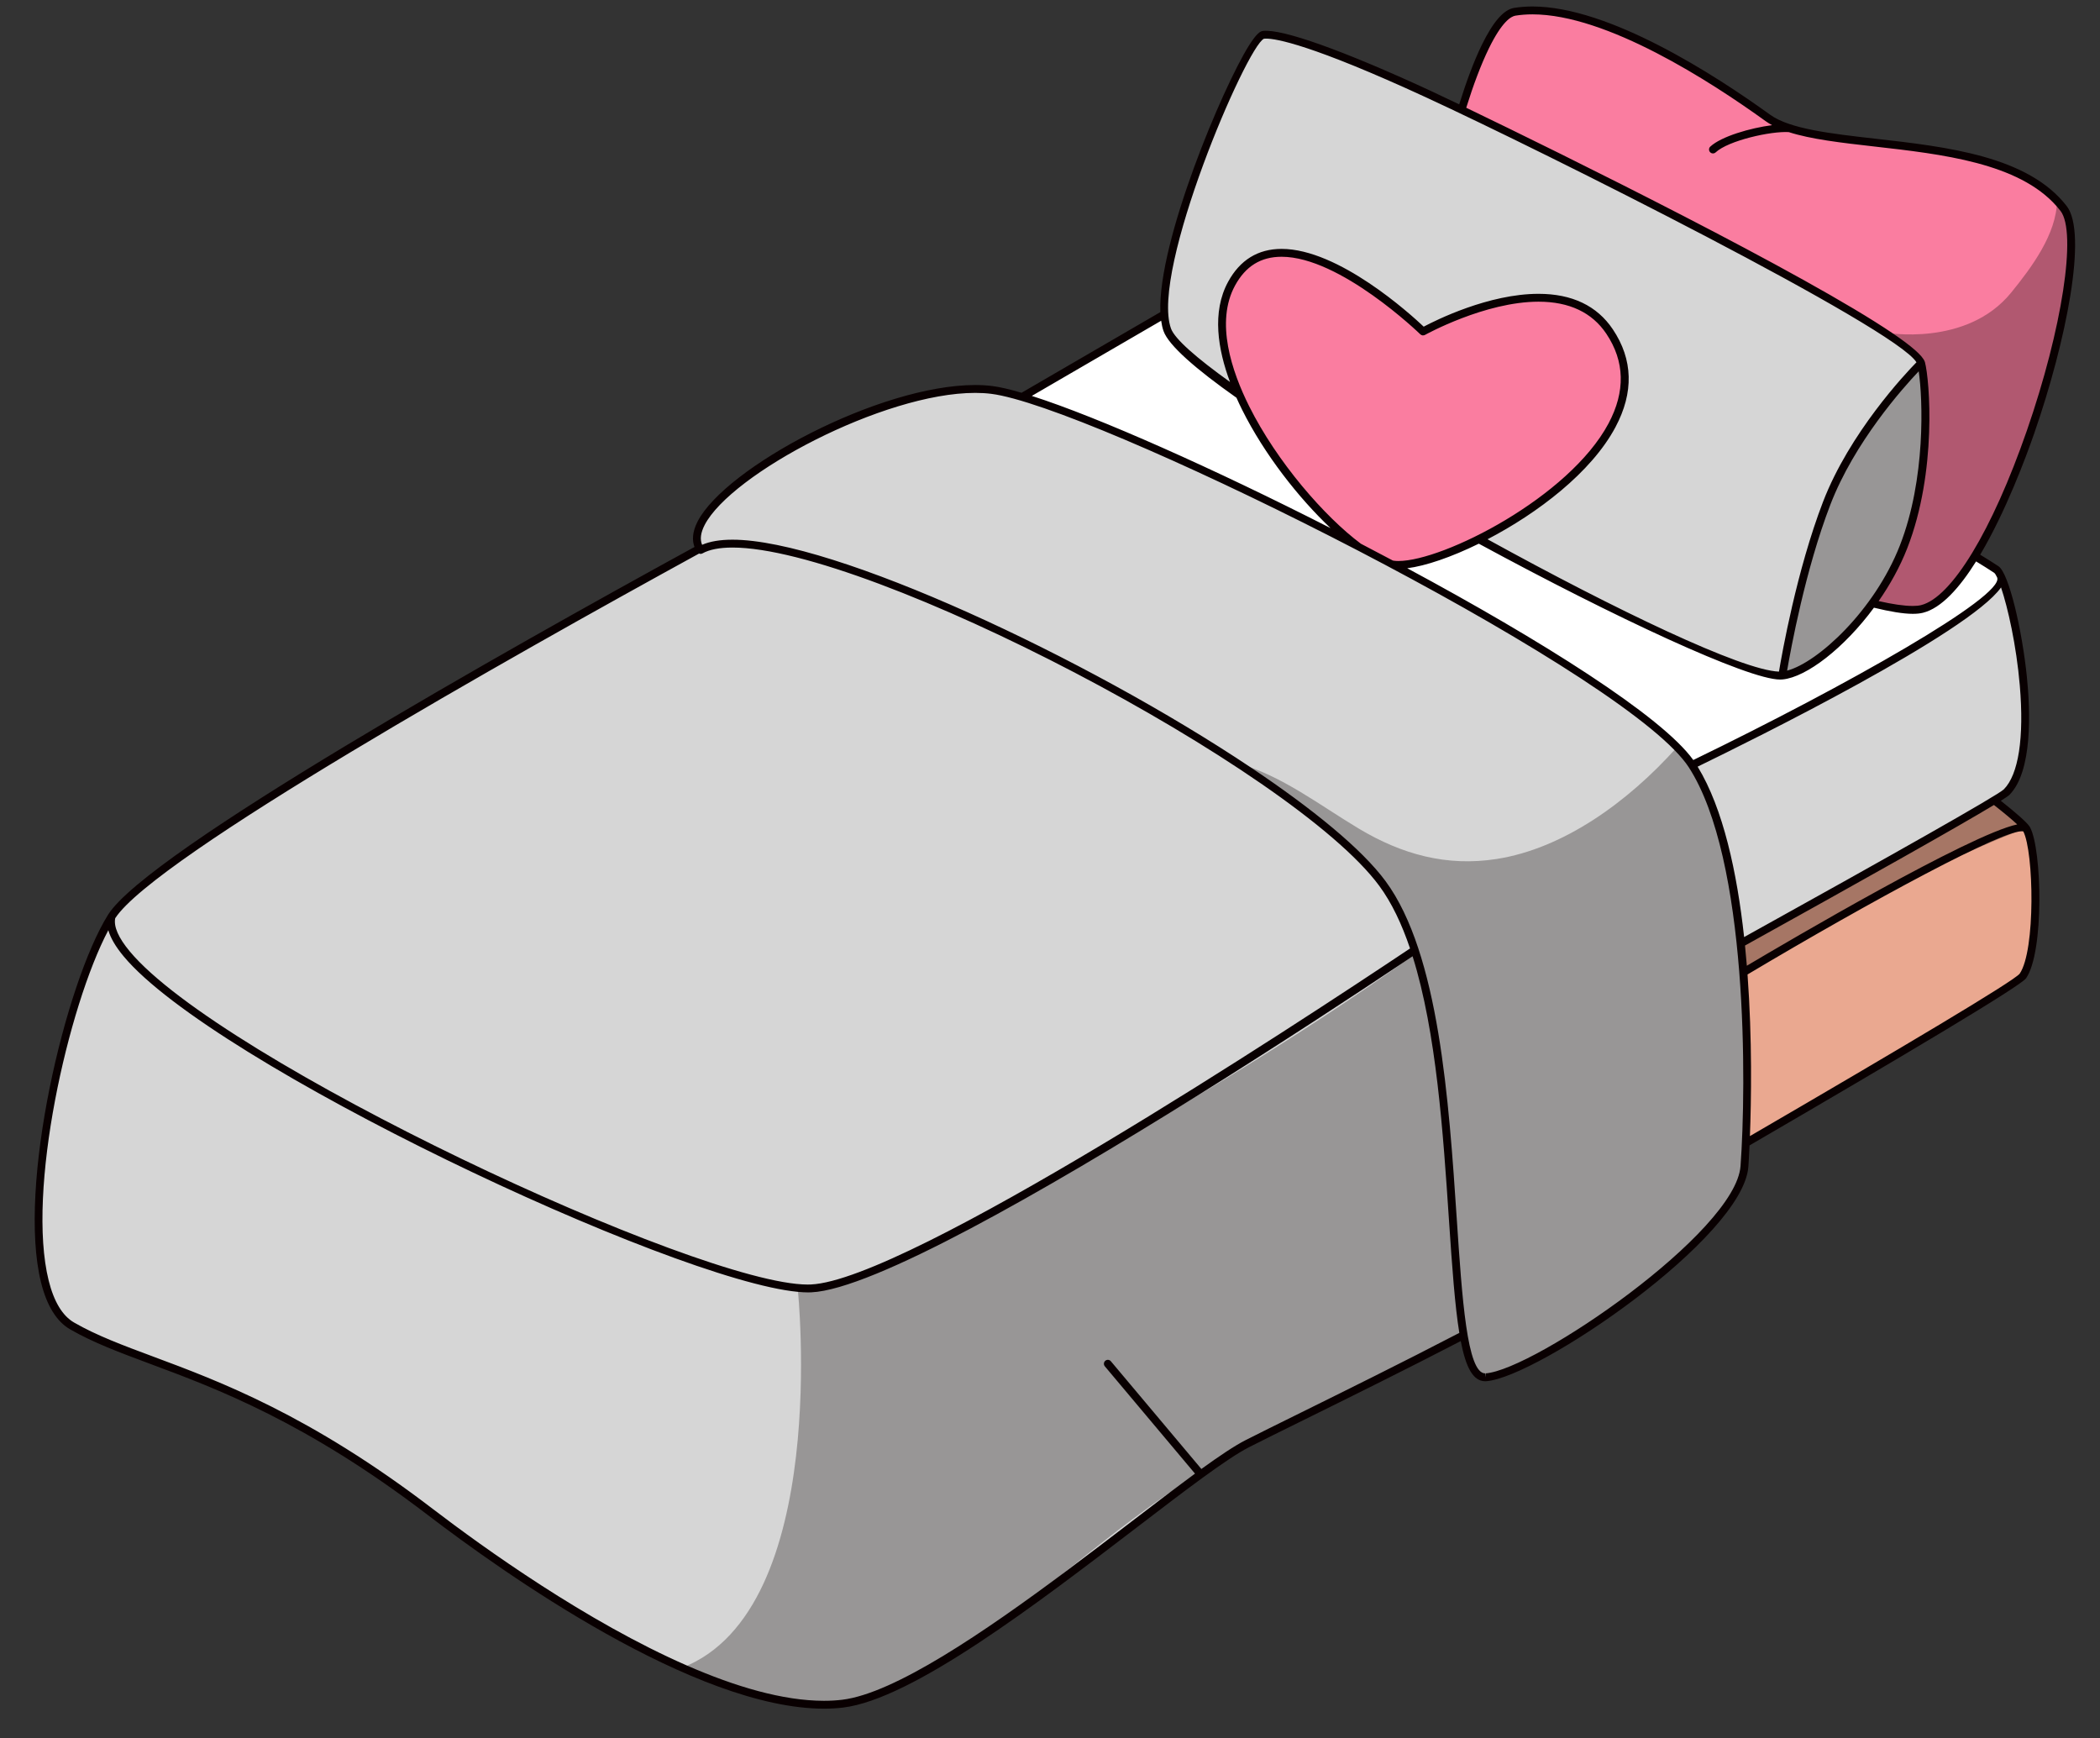
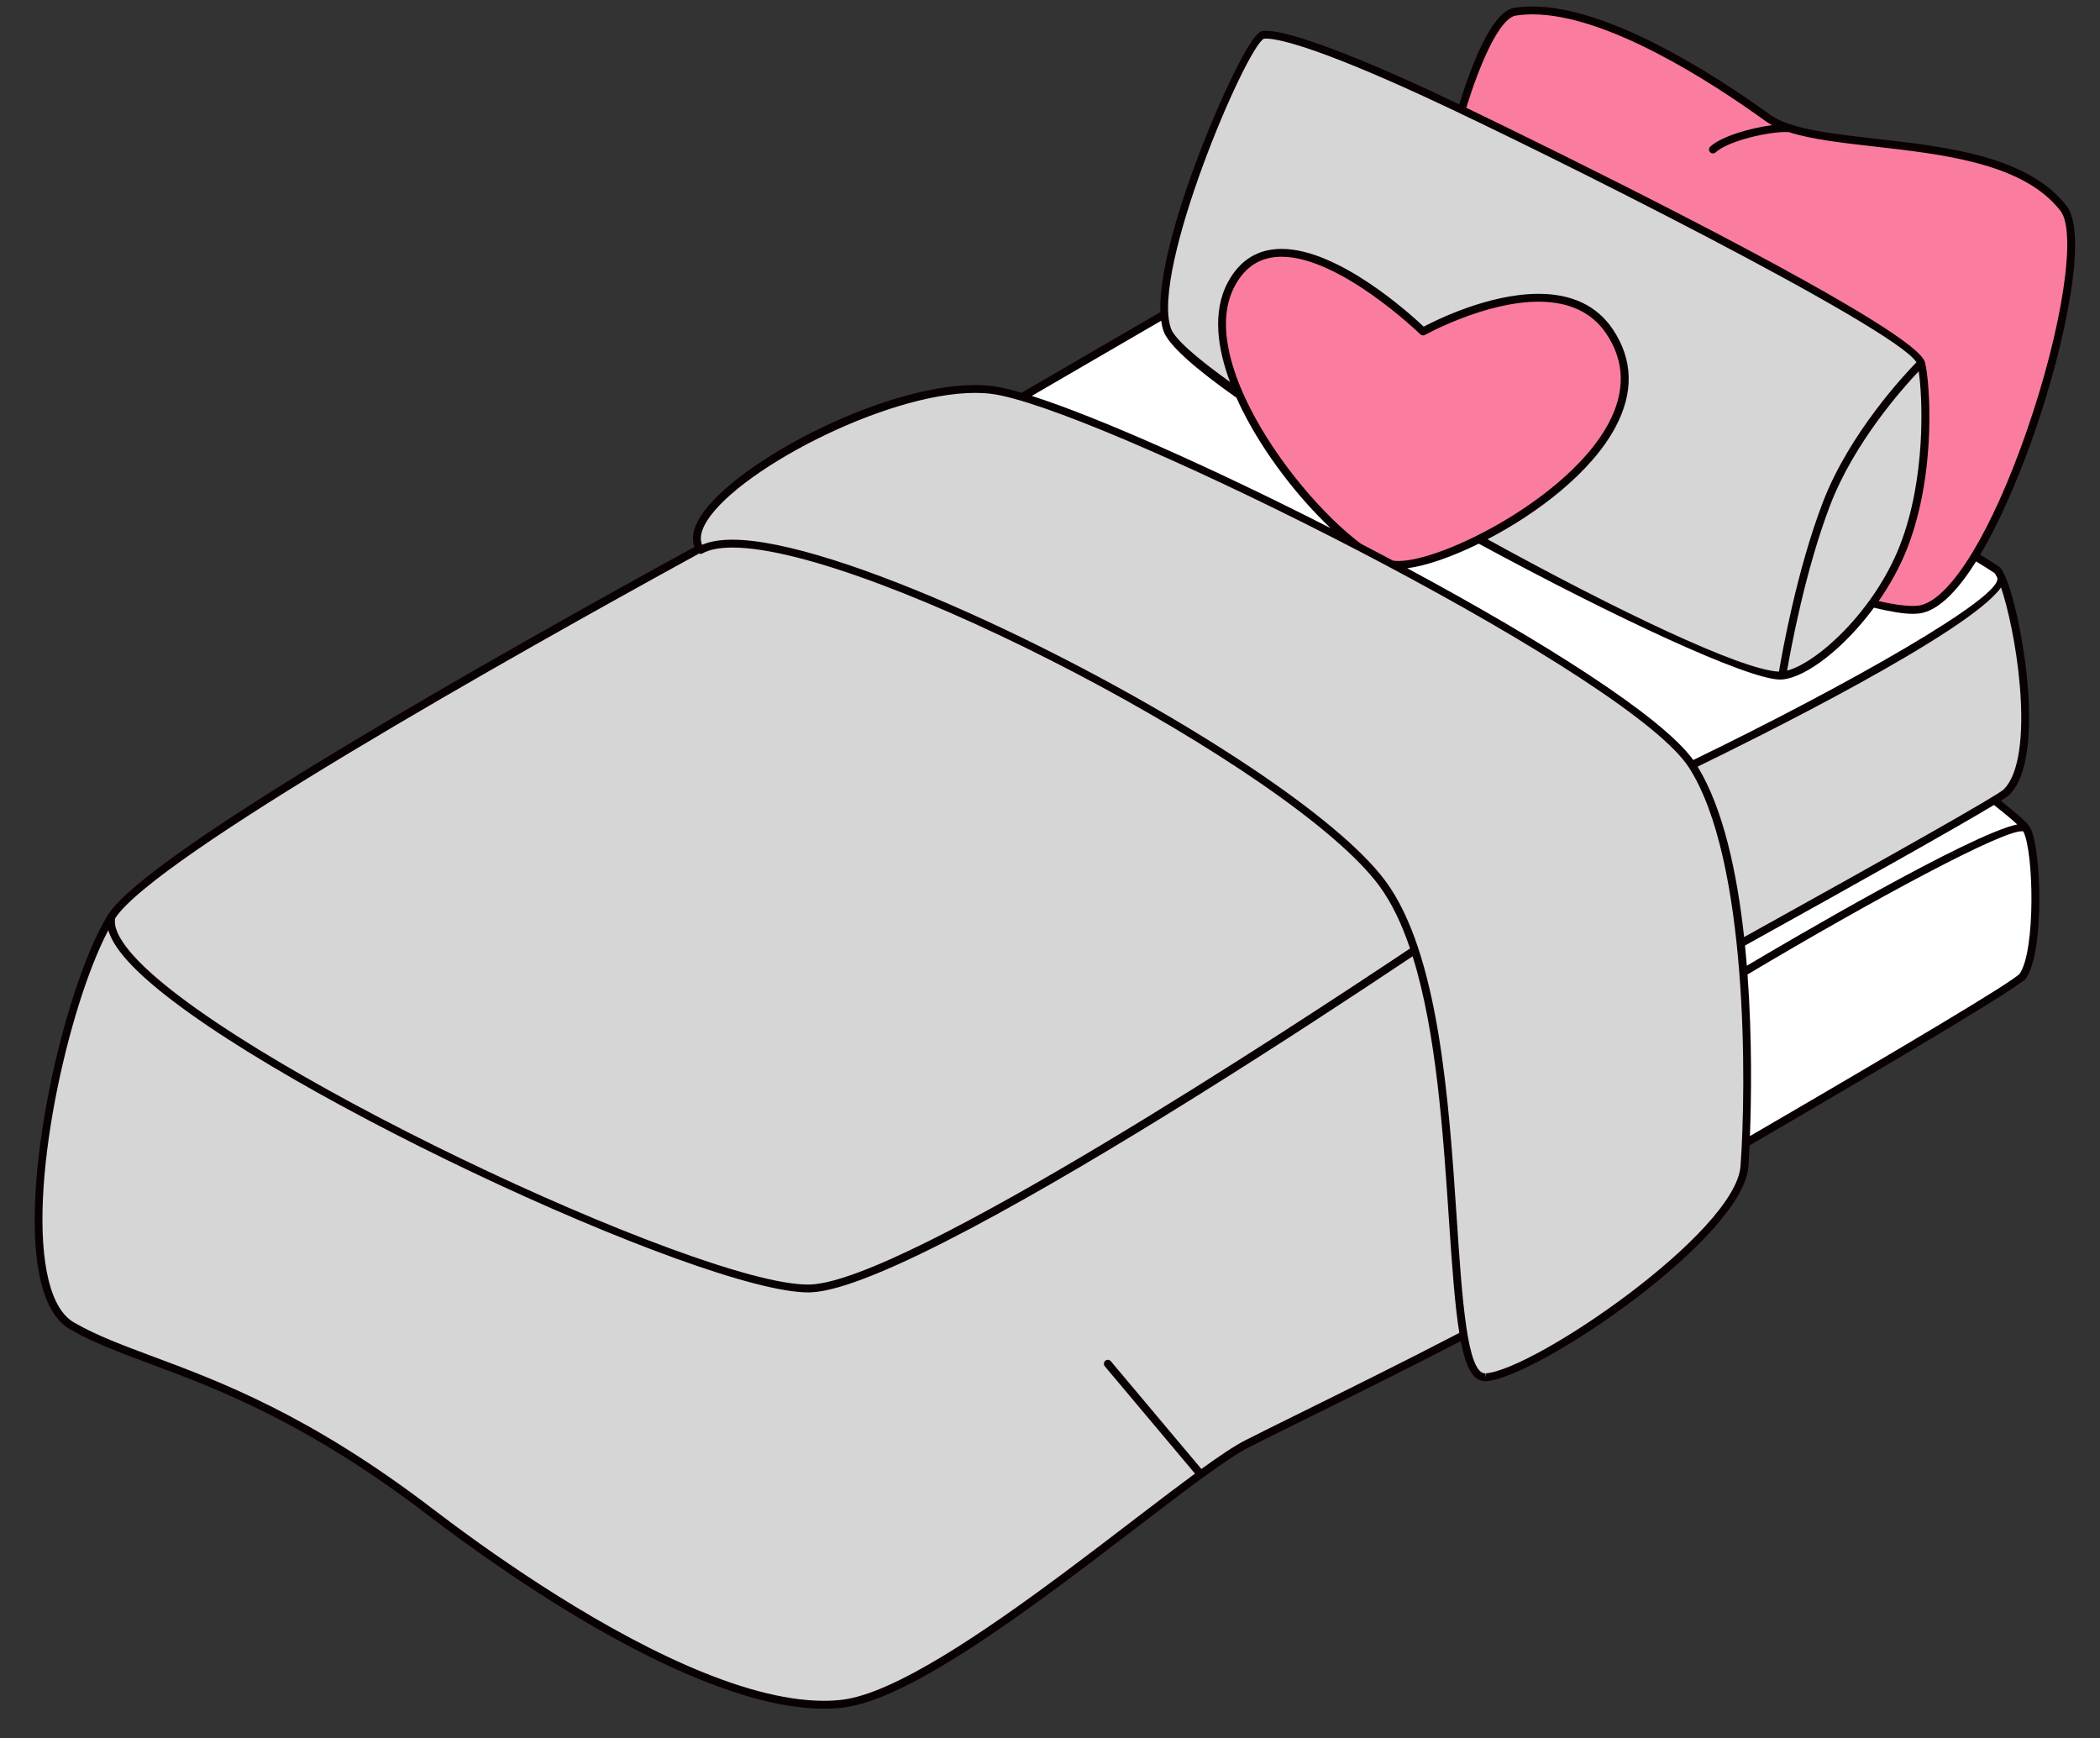
<svg xmlns="http://www.w3.org/2000/svg" height="425.9" preserveAspectRatio="xMidYMid meet" version="1.0" viewBox="-8.5 -3.2 514.6 425.9" width="514.6" zoomAndPan="magnify">
  <rect x="-8.5" y="-3.2" width="514.6" height="425.9" fill="#333333" stroke="none" />
  <g id="change1_1">
    <path d="M480.172,192.917c-8.238,5.022-32.091,18.414-62.105,35.06c0-0.001,0-0.001,0-0.002 c33.868-18.785,59.9-33.429,64.492-36.573c0.001,0,0.001-0.001,0.002-0.001c0.151-0.104,0.274-0.192,0.379-0.271 c0.013-0.01,0.027-0.02,0.04-0.03c0.101-0.077,0.18-0.143,0.23-0.193c0.778-0.778,1.441-1.753,2-2.891 c0.037-0.075,0.071-0.155,0.107-0.232c0.073-0.155,0.147-0.31,0.217-0.471c5.405-12.545-0.253-42.063-3.767-49.389 c0,0,0,0.001,0,0.001c-0.391-0.816-0.757-1.36-1.077-1.571c-1.588-1.048-3.362-2.157-5.278-3.312 c15.118-24.683,28.687-76.213,21.778-85.148c-15.282-19.765-59.759-13.016-72.446-22.175C407.608,13.348,380.527-3.205,362.69-0.313 c-4.192,0.68-8.977,10.714-13.028,24.012c-3.262-1.559-6.044-2.869-8.21-3.869C318.008,9.008,305.239,4.896,301.127,5.329 c-3.822,0.402-25.588,49.41-24.297,68.489l-34.856,20.256c-3.016-0.892-5.545-1.487-7.474-1.728 c-25.486-3.186-78.871,26.718-71.536,38.9c-46.364,25.391-134.719,75.1-144.153,90.194C5.955,242.008-8.498,311.51,9.17,321.711 c17.668,10.201,44.026,12.132,87.734,45.556c34.534,26.409,75.9,50.033,101.074,47.002c25.174-3.031,82.774-55.346,99.15-63.699 c9.107-4.645,32.335-15.831,53.043-26.616c1.151,6.597,2.791,10.529,5.454,10.336c12.569-0.907,62.125-34.974,63.348-51.686 c0.115-1.567,0.23-3.495,0.333-5.722c38.401-22.324,66.634-39.11,67.887-40.918c4.05-5.847,3.794-30.671,0.92-35.986 C487.564,198.964,484.742,196.495,480.172,192.917z" fill="#FFF" />
  </g>
  <g id="change2_1">
    <path d="M481.765,137.925c-0.391-0.816-0.757-1.36-1.077-1.571C481.4,136.76,481.732,137.295,481.765,137.925z M277.536,77.618c1.134,3.174,7.737,8.809,17.591,15.711c-4.312-9.87-5.842-19.644-1.844-26.995 c12.126-22.295,46.934,11.697,46.934,11.697s33.212-18.599,45.699,0c13.202,19.664-11.473,40.617-32.029,50.844 c33.505,18.371,66.929,34.178,74.365,33.456c5.333-0.518,14.658-7.498,22.033-17.657c3.022-4.163,5.719-8.856,7.676-13.863 c7.224-18.481,5.43-40.816,4.31-45.021c-1.964-7.373-80.571-46.78-112.609-62.091c-3.262-1.559-6.044-2.869-8.21-3.869 C318.008,9.008,305.239,4.896,301.127,5.329c-3.822,0.402-25.588,49.41-24.297,68.489C276.928,75.267,277.154,76.549,277.536,77.618 z M418.067,227.977c0-0.001,0-0.001,0-0.002c33.868-18.785,59.9-33.429,64.492-36.573c0.001,0,0.001-0.001,0.002-0.001 c0.151-0.104,0.274-0.192,0.379-0.271c0.013-0.01,0.027-0.02,0.04-0.03c0.101-0.077,0.18-0.143,0.23-0.193 c0.778-0.778,1.441-1.753,2-2.891c0.037-0.075,0.071-0.155,0.107-0.232c0.073-0.155,0.147-0.31,0.217-0.471 c5.405-12.545-0.253-42.063-3.767-49.389c0,0,0,0.001,0,0.001c0.219,4.303-13.741,13.105-19.494,16.474 c-6.282,3.679-40.636,21.874-56.053,30.021c-0.034-0.052-0.066-0.108-0.1-0.16c-7.123-10.981-38.777-30.731-73.319-49.128 c-2.89-1.539-5.797-3.07-8.715-4.584c-32.07-16.645-65.043-31.424-82.11-36.474c-3.016-0.892-5.545-1.487-7.474-1.728 c-25.486-3.186-78.871,26.718-71.536,38.9c-46.364,25.391-134.719,75.1-144.153,90.194C5.955,242.008-8.498,311.51,9.17,321.711 c17.668,10.201,44.026,12.132,87.734,45.556c34.534,26.409,75.9,50.033,101.074,47.002c25.174-3.031,82.774-55.346,99.15-63.699 c9.107-4.645,32.335-15.831,53.043-26.616c1.151,6.597,2.791,10.529,5.454,10.336c12.569-0.907,62.125-34.974,63.348-51.686 c0.115-1.567,0.23-3.495,0.333-5.722C419.828,265.588,420.019,246.596,418.067,227.977z" fill="#D6D6D6" />
  </g>
  <g id="change3_1">
    <path d="M349.662,23.699c4.051-13.298,8.836-23.332,13.028-24.012c17.837-2.892,44.918,13.661,62.052,26.033 c12.687,9.159,57.164,2.41,72.446,22.175c6.909,8.935-6.66,60.465-21.778,85.148c-4.33,7.07-8.787,11.942-12.927,12.974 c-2.326,0.58-6.604,0.038-12.198-1.343c3.022-4.163,5.719-8.856,7.676-13.863c7.224-18.481,5.43-40.816,4.31-45.021 C460.307,78.417,381.7,39.01,349.662,23.699z M353.887,128.875c20.556-10.227,45.231-31.181,32.029-50.844 c-12.487-18.599-45.699,0-45.699,0s-34.808-33.992-46.934-11.697c-3.998,7.351-2.468,17.125,1.844,26.995 c6.474,14.819,19.219,29.849,28.957,37.22c2.918,1.514,5.825,3.045,8.715,4.584c0.029,0.005,0.06,0.013,0.089,0.017 C336.826,135.733,344.969,133.312,353.887,128.875z" fill="#FA7DA0" />
  </g>
  <g id="change4_1">
-     <path d="M488.113,199.978c2.874,5.315,3.13,30.139-0.92,35.986c-1.252,1.808-29.486,18.594-67.887,40.918 c0.522-11.293,0.712-30.286-1.239-48.905c30.014-16.646,53.867-30.039,62.105-35.06 C484.742,196.495,487.564,198.964,488.113,199.978z" fill="#EAA890" />
-   </g>
+     </g>
  <g id="change5_1">
-     <path d="M497.19,47.894c-0.51-0.66-1.06-1.28-1.63-1.88 c-0.09,8.06-6.17,16.27-11.23,22.49c-10.96,13.47-30.96,9.79-30.96,9.79c5.248,3.429,8.517,6.068,8.899,7.498 c-1.126,0.982-10.563,11.209-19.026,26.099c-8.827,15.53-15.401,50.48-14.991,50.44c5.524-0.537,15.332-8.008,22.818-18.763 c0.03,0.448,0.06,0.887,0.1,1.316c5.16,1.22,9.11,1.68,11.31,1.13C481.08,141.384,506.08,59.394,497.19,47.894z M457.93,130.887 c0.01-0.025,0.021-0.05,0.031-0.075c0,0,0,0.001,0,0.001C457.95,130.838,457.939,130.863,457.93,130.887z M452.064,142.1 c0.005-0.007,0.009-0.014,0.014-0.021C452.073,142.086,452.068,142.093,452.064,142.1z M452.932,140.743 c0.059-0.095,0.118-0.189,0.177-0.284C453.051,140.555,452.991,140.649,452.932,140.743z M453.78,139.346 c0.095-0.161,0.191-0.322,0.285-0.485C453.971,139.023,453.875,139.184,453.78,139.346z M454.598,137.916 c0.12-0.217,0.242-0.433,0.36-0.652C454.84,137.483,454.718,137.699,454.598,137.916z M455.391,136.44 c0.134-0.257,0.269-0.513,0.399-0.772C455.66,135.928,455.525,136.183,455.391,136.44z M456.158,134.914 c0.138-0.284,0.278-0.567,0.411-0.853C456.436,134.347,456.296,134.63,456.158,134.914z M456.908,133.305 c0.129-0.287,0.26-0.573,0.385-0.863C457.168,132.732,457.036,133.018,456.908,133.305z M458.573,129.172 c6.024-16.898,4.753-37.378,3.702-43.358C463.362,89.936,465.064,111.061,458.573,129.172z M406.118,184.262 c15.426,23.782,14.077,81.63,12.856,98.342c-1.223,16.712-50.778,50.778-63.348,51.686c-2.703,0.195-4.351-3.851-5.505-10.622 c-20.794,10.675-44.098,21.839-52.994,26.903c-28.844,16.418-45.082,33.037-64.951,47.065 c-18.764,13.248-36.882,25.031-73.464,7.806c36.583-14.271,28.267-92.911,28.267-92.911s6.5,0,14.825-2.913 c5.151-1.802,76.178-35.899,136.631-79.141c-2.123-6.686-4.781-12.572-8.163-17.164c-6.094-8.276-19.172-18.771-35.508-29.498 c10.875,3.035,20.174,10.332,29.785,16.074c10.528,6.29,21.486,9.306,33.711,7.394c16.328-2.553,32.123-13.892,44.195-27.401 C404.007,181.458,405.252,182.928,406.118,184.262z M418.759,235.748c-0.193-2.584-0.42-5.18-0.691-7.771 c30.014-16.646,53.867-30.039,62.105-35.06c4.57,3.578,5.991,4.262,7.941,7.061C484.726,199.777,427.743,226.41,418.759,235.748z" fill="#090001" opacity=".3" />
-   </g>
+     </g>
  <g id="change5_2">
    <path d="M488.973,199.544c-0.002-0.005-0.007-0.01-0.009-0.015c-0.001-0.003-0.003-0.006-0.004-0.008 c-0.018-0.034-0.047-0.074-0.07-0.111c-0.02-0.031-0.034-0.061-0.059-0.093c-0.733-1.071-3.195-3.245-7.036-6.293 c1.154-0.722,1.871-1.21,2.094-1.433c5.71-5.71,5.146-20.538,4.3-28.869c-1.158-11.42-4.386-25.467-6.971-27.173 c-1.363-0.899-2.868-1.845-4.477-2.825c6.283-10.576,11.261-24.024,13.236-29.714c7.86-22.64,13.122-49.043,7.973-55.704 c-9.487-12.271-29.364-14.527-46.9-16.517c-10.765-1.222-20.932-2.377-25.745-5.851C411.575,15.023,385.743-1.61,367.028-1.61 c-1.567,0-3.078,0.117-4.492,0.346c-2.554,0.414-5.147,3.386-7.927,9.084c-1.869,3.831-3.756,8.855-5.534,14.557 c-3.387-1.625-5.886-2.807-7.22-3.423C320.417,9.058,305.769,3.878,301.026,4.37c-0.677,0.071-1.567,0.556-3.477,3.592 c-6.409,10.192-22.378,48.075-21.703,65.314l-34.019,19.769c-2.898-0.851-5.338-1.422-7.206-1.655 c-1.293-0.162-2.689-0.244-4.147-0.244c-23.527,0-61.192,20.215-68.01,33.405c-1.419,2.744-1.332,4.814-0.778,6.28 c-46.662,25.546-133.911,74.674-143.651,90.04c-0.001,0.002-0.002,0.003-0.004,0.005c-0.011,0.017-0.026,0.036-0.037,0.053 C7.533,237.668-4.307,287.531,1.558,311.061c1.424,5.712,3.822,9.577,7.13,11.486c5.634,3.252,12.148,5.677,19.691,8.486 c16.082,5.987,38.109,14.188,67.94,37c18.661,14.271,65.478,47.461,97.091,47.463c1.619,0,3.195-0.09,4.682-0.27 c16.962-2.042,47.414-25.344,71.881-44.069c11.891-9.098,22.159-16.956,27.593-19.728c3.086-1.575,7.797-3.901,13.482-6.708 c10.964-5.415,25.154-12.424,38.408-19.304c1.256,6.512,3.035,9.843,5.983,9.844c0.023,0,0.232-0.007,0.257-0.009 c12.616-0.911,62.965-35.149,64.239-52.577c0.008-0.113,0.14-2.002,0.284-5.202c38.334-22.303,66.446-39.053,67.766-40.959 c4.47-6.452,3.889-31.51,0.991-36.959C488.974,199.551,488.975,199.547,488.973,199.544z M480.156,137.158 c0.206,0.145,0.462,0.549,0.752,1.165c0.004,0.016,0.001,0.032,0.006,0.048c1.56,4.613-36.516,26.257-74.48,44.665 c-7.732-10.782-37.307-29.356-70.09-46.992c4.485-0.563,10.793-2.711,17.536-6.019c33.074,17.945,65.921,33.292,73.843,33.294 c0,0,0.001,0,0.002,0c0.187,0,0.357-0.011,0.523-0.024c0.002,0,0.004,0,0.006,0c0.002,0,0.003-0.001,0.005-0.001 c0.027-0.002,0.06-0.001,0.087-0.004c5.847-0.568,15.062-7.688,22.361-17.581c3.95,0.965,7.201,1.503,9.5,1.504 c0.001,0,0.002,0,0.003,0c0.988,0,1.808-0.085,2.507-0.258c4.539-1.132,9.017-6.191,13.022-12.585 C477.325,135.337,478.811,136.271,480.156,137.158z M334.175,134.27c-0.417,0-0.8-0.023-1.146-0.075 c-0.074-0.011-0.155-0.034-0.231-0.048c-2.596-1.382-5.207-2.756-7.825-4.118c-8.839-6.587-20.535-19.984-27.379-33.702 c-4.261-8.542-8.322-20.601-3.463-29.534c2.589-4.761,6.325-7.075,11.42-7.075c14.36,0,33.798,18.812,33.993,19 c0.304,0.297,0.77,0.357,1.144,0.152c0.146-0.081,14.707-8.143,27.831-8.143c7.52,0,13.105,2.637,16.597,7.839 c4.54,6.762,4.724,14.166,0.545,22.003C376.011,118.67,345.213,134.27,334.175,134.27z M429.428,161.131 c0.89-5.217,4.459-24.703,10.591-40.647c5.89-15.315,17.764-28.602,21.654-32.699c1.002,6.723,1.761,26.372-4.611,42.674 C450.811,146.45,436.893,159.172,429.428,161.131z M356.343,8.665c3.213-6.587,5.453-7.857,6.502-8.026 c1.312-0.213,2.719-0.321,4.183-0.321c18.173,0,43.606,16.405,57.151,26.183c0.48,0.347,1.014,0.665,1.571,0.969 c-5.338,0.691-12.454,2.755-15.147,5.256c-0.39,0.361-0.412,0.971-0.05,1.362c0.189,0.204,0.447,0.308,0.706,0.308 c0.236,0,0.471-0.085,0.657-0.257c3.138-2.913,13.532-5.234,17.908-4.967c5.462,1.762,12.834,2.605,21.01,3.533 c16.582,1.882,35.301,4.008,44.653,14.644c0.041-0.446,0.071-0.891,0.076-1.337c0.571,0.601,1.117,1.225,1.625,1.882 c4.305,5.568,0.659,27.676-6.358,49.522c-0.453,1.409-0.919,2.818-1.399,4.22c-7.433,21.742-17.942,42.137-26.948,44.381 c-2.184,0.544-6.099,0.094-11.199-1.106c0.194-0.271,0.386-0.544,0.577-0.819c2.776-3.992,5.217-8.376,6.997-12.931 c7.357-18.823,5.5-41.275,4.342-45.621c-0.005-0.02-0.02-0.044-0.027-0.065c-0.009-0.026-0.019-0.049-0.03-0.074 c-0.515-1.458-3.305-3.836-7.731-6.849c-21.392-14.562-80.819-43.894-104.614-55.348C352.54,17.61,354.42,12.607,356.343,8.665z M301.228,6.287c0.164-0.017,0.343-0.025,0.539-0.025c2.403,0,11.04,1.408,39.282,14.443 c28.642,13.221,114.958,56.413,120.074,64.872c-2.707,2.765-16.38,17.253-22.904,34.214c-6.438,16.739-10.074,37.314-10.788,41.583 c-9.082-0.304-40.035-15.14-71.416-32.431c12.26-6.38,25.426-16.359,31.346-27.466c4.54-8.515,4.323-16.585-0.646-23.986 c-3.872-5.768-9.994-8.692-18.197-8.692c-12.211,0-25.138,6.453-28.143,8.047c-3.284-3.102-20.853-19.057-34.825-19.057 c-5.785,0-10.197,2.719-13.115,8.082c-4.031,7.412-2.482,16.605,0.473,24.529c-8.188-5.874-13.551-10.547-14.466-13.107 C273.376,63.104,296.958,8.221,301.228,6.287z M276.041,75.393c0.132,0.932,0.318,1.796,0.587,2.549 c1.252,3.507,7.943,9.325,17.863,16.319c0.451,1.009,0.911,1.992,1.378,2.927c5.502,11.026,13.887,21.648,21.666,29.013 c-28.567-14.544-56.883-27.175-73.193-32.387L276.041,75.393z M19.732,221.806c9.691-14.938,96.731-63.957,143.07-89.36 c0.263,0.107,0.564,0.111,0.83-0.037c1.703-0.953,4.181-1.436,7.366-1.436c33.697,0,137.387,54.242,158.497,82.912 c3.066,4.163,5.528,9.395,7.533,15.327c-28.586,19.11-123.265,81.269-146.811,82.339c-0.256,0.011-0.519,0.018-0.795,0.018 c-26.809-0.005-143.919-54.877-166.156-81.678C20.51,226.569,19.329,223.853,19.732,221.806z M310.196,342.993 c-5.695,2.813-10.413,5.143-13.504,6.72c-2.645,1.349-6.36,3.838-10.797,7.046l-22.182-26.398c-0.344-0.409-0.951-0.462-1.359-0.118 c-0.408,0.343-0.461,0.951-0.118,1.359l22.095,26.295c-1.94,1.421-4.001,2.961-6.164,4.594c-2.96,2.236-6.098,4.637-9.364,7.136 c-5.069,3.879-10.551,8.074-16.193,12.278c-19.96,14.873-41.931,29.864-54.746,31.407c-1.413,0.17-2.911,0.256-4.454,0.256h-0.001 c-10.053-0.001-21.722-3.469-33.531-8.623c-24.631-10.751-49.879-28.878-62.387-38.443c-30.06-22.988-52.242-31.246-68.439-37.277 c-7.461-2.778-13.906-5.177-19.399-8.349c-2.837-1.638-4.931-5.098-6.223-10.282c-5.47-21.941,4.755-67.203,14.613-85.851 c0.543,1.9,1.775,4.01,3.739,6.377c21.815,26.292,134.225,79.354,165.277,82.244c0.876,0.081,1.699,0.13,2.441,0.13 c0.277,0,0.547-0.007,0.805-0.018c15.13-0.688,57.359-24.952,94.1-47.871c20.657-12.886,39.566-25.338,50.957-32.944 c0.797-0.532,1.568-1.048,2.29-1.531c5.834,18.581,7.498,43.423,8.904,64.492c0.794,11.906,1.474,21.2,2.547,27.793 C335.396,330.546,320.746,337.782,310.196,342.993z M418.012,282.534c-1.188,16.233-50.495,49.932-62.456,50.796l-0.115,0.952v0 l-0.002,0.016v-0.016v0l0.001-0.948c-4.436-0.002-5.663-18.381-6.961-37.84c-1.932-28.944-4.336-64.967-17.431-82.751 c-5.823-7.909-17.882-17.746-33.016-27.866c-40.25-26.913-102.301-55.831-127.035-55.831c-3.04,0-5.539,0.421-7.448,1.255 c-0.568-1.326-0.359-2.957,0.627-4.865c6.453-12.485,43.794-32.362,66.297-32.362c1.379,0,2.693,0.077,3.907,0.229 c24.105,3.014,141.768,61.048,167.43,87.28c1.477,1.51,2.668,2.921,3.5,4.203C419.947,207.352,419.441,262.998,418.012,282.534z M407.502,184.661c13.716-6.661,66.478-32.764,74.347-43.913c1.651,4.889,3.751,14.101,4.595,24.002 c1.091,12.811-0.3,21.86-3.917,25.477c-1.526,1.499-27.41,16.097-63.634,36.194C417.158,210.616,413.79,194.958,407.502,184.661z M419.111,228.497c28.998-16.09,52.18-29.111,61.003-34.441c2.545,2.001,4.477,3.61,5.699,4.763 c-11.568,2.425-56.367,28.756-66.251,34.623C419.428,231.798,419.278,230.148,419.111,228.497z M486.413,235.4 c-1.583,1.907-28.205,17.754-66.1,39.792c0.329-8.621,0.587-23.658-0.585-39.606c30.158-17.968,63.791-36.162,67.585-35.044 C489.886,205.597,490.342,229.726,486.413,235.4z M496.427,48.484c-0.301-0.389-0.616-0.767-0.94-1.135 c0.041-0.446,0.071-0.891,0.076-1.337c0.571,0.601,1.117,1.225,1.625,1.882c4.305,5.568,0.659,27.676-6.358,49.522 c-0.453,1.409-0.919,2.818-1.399,4.22c-7.433,21.742-17.942,42.137-26.948,44.381c-2.184,0.544-6.099,0.094-11.199-1.106 c0.194-0.271,0.386-0.544,0.577-0.819c3.364,0.766,6.204,1.19,8.345,1.191c0.001,0,0.002,0,0.003,0c0.817,0,1.504-0.068,2.04-0.202 c7.482-1.864,17.408-18.228,25.907-42.706C496.834,77.383,500.467,53.71,496.427,48.484z M496.427,48.484 c-0.301-0.389-0.616-0.767-0.94-1.135c0.041-0.446,0.071-0.891,0.076-1.337c0.571,0.601,1.117,1.225,1.625,1.882 c4.305,5.568,0.659,27.676-6.358,49.522c-0.453,1.409-0.919,2.818-1.399,4.22c-7.433,21.742-17.942,42.137-26.948,44.381 c-2.184,0.544-6.099,0.094-11.199-1.106c0.194-0.271,0.386-0.544,0.577-0.819c3.364,0.766,6.204,1.19,8.345,1.191 c0.001,0,0.002,0,0.003,0c0.817,0,1.504-0.068,2.04-0.202c7.482-1.864,17.408-18.228,25.907-42.706 C496.834,77.383,500.467,53.71,496.427,48.484z" fill="#090001" />
  </g>
</svg>